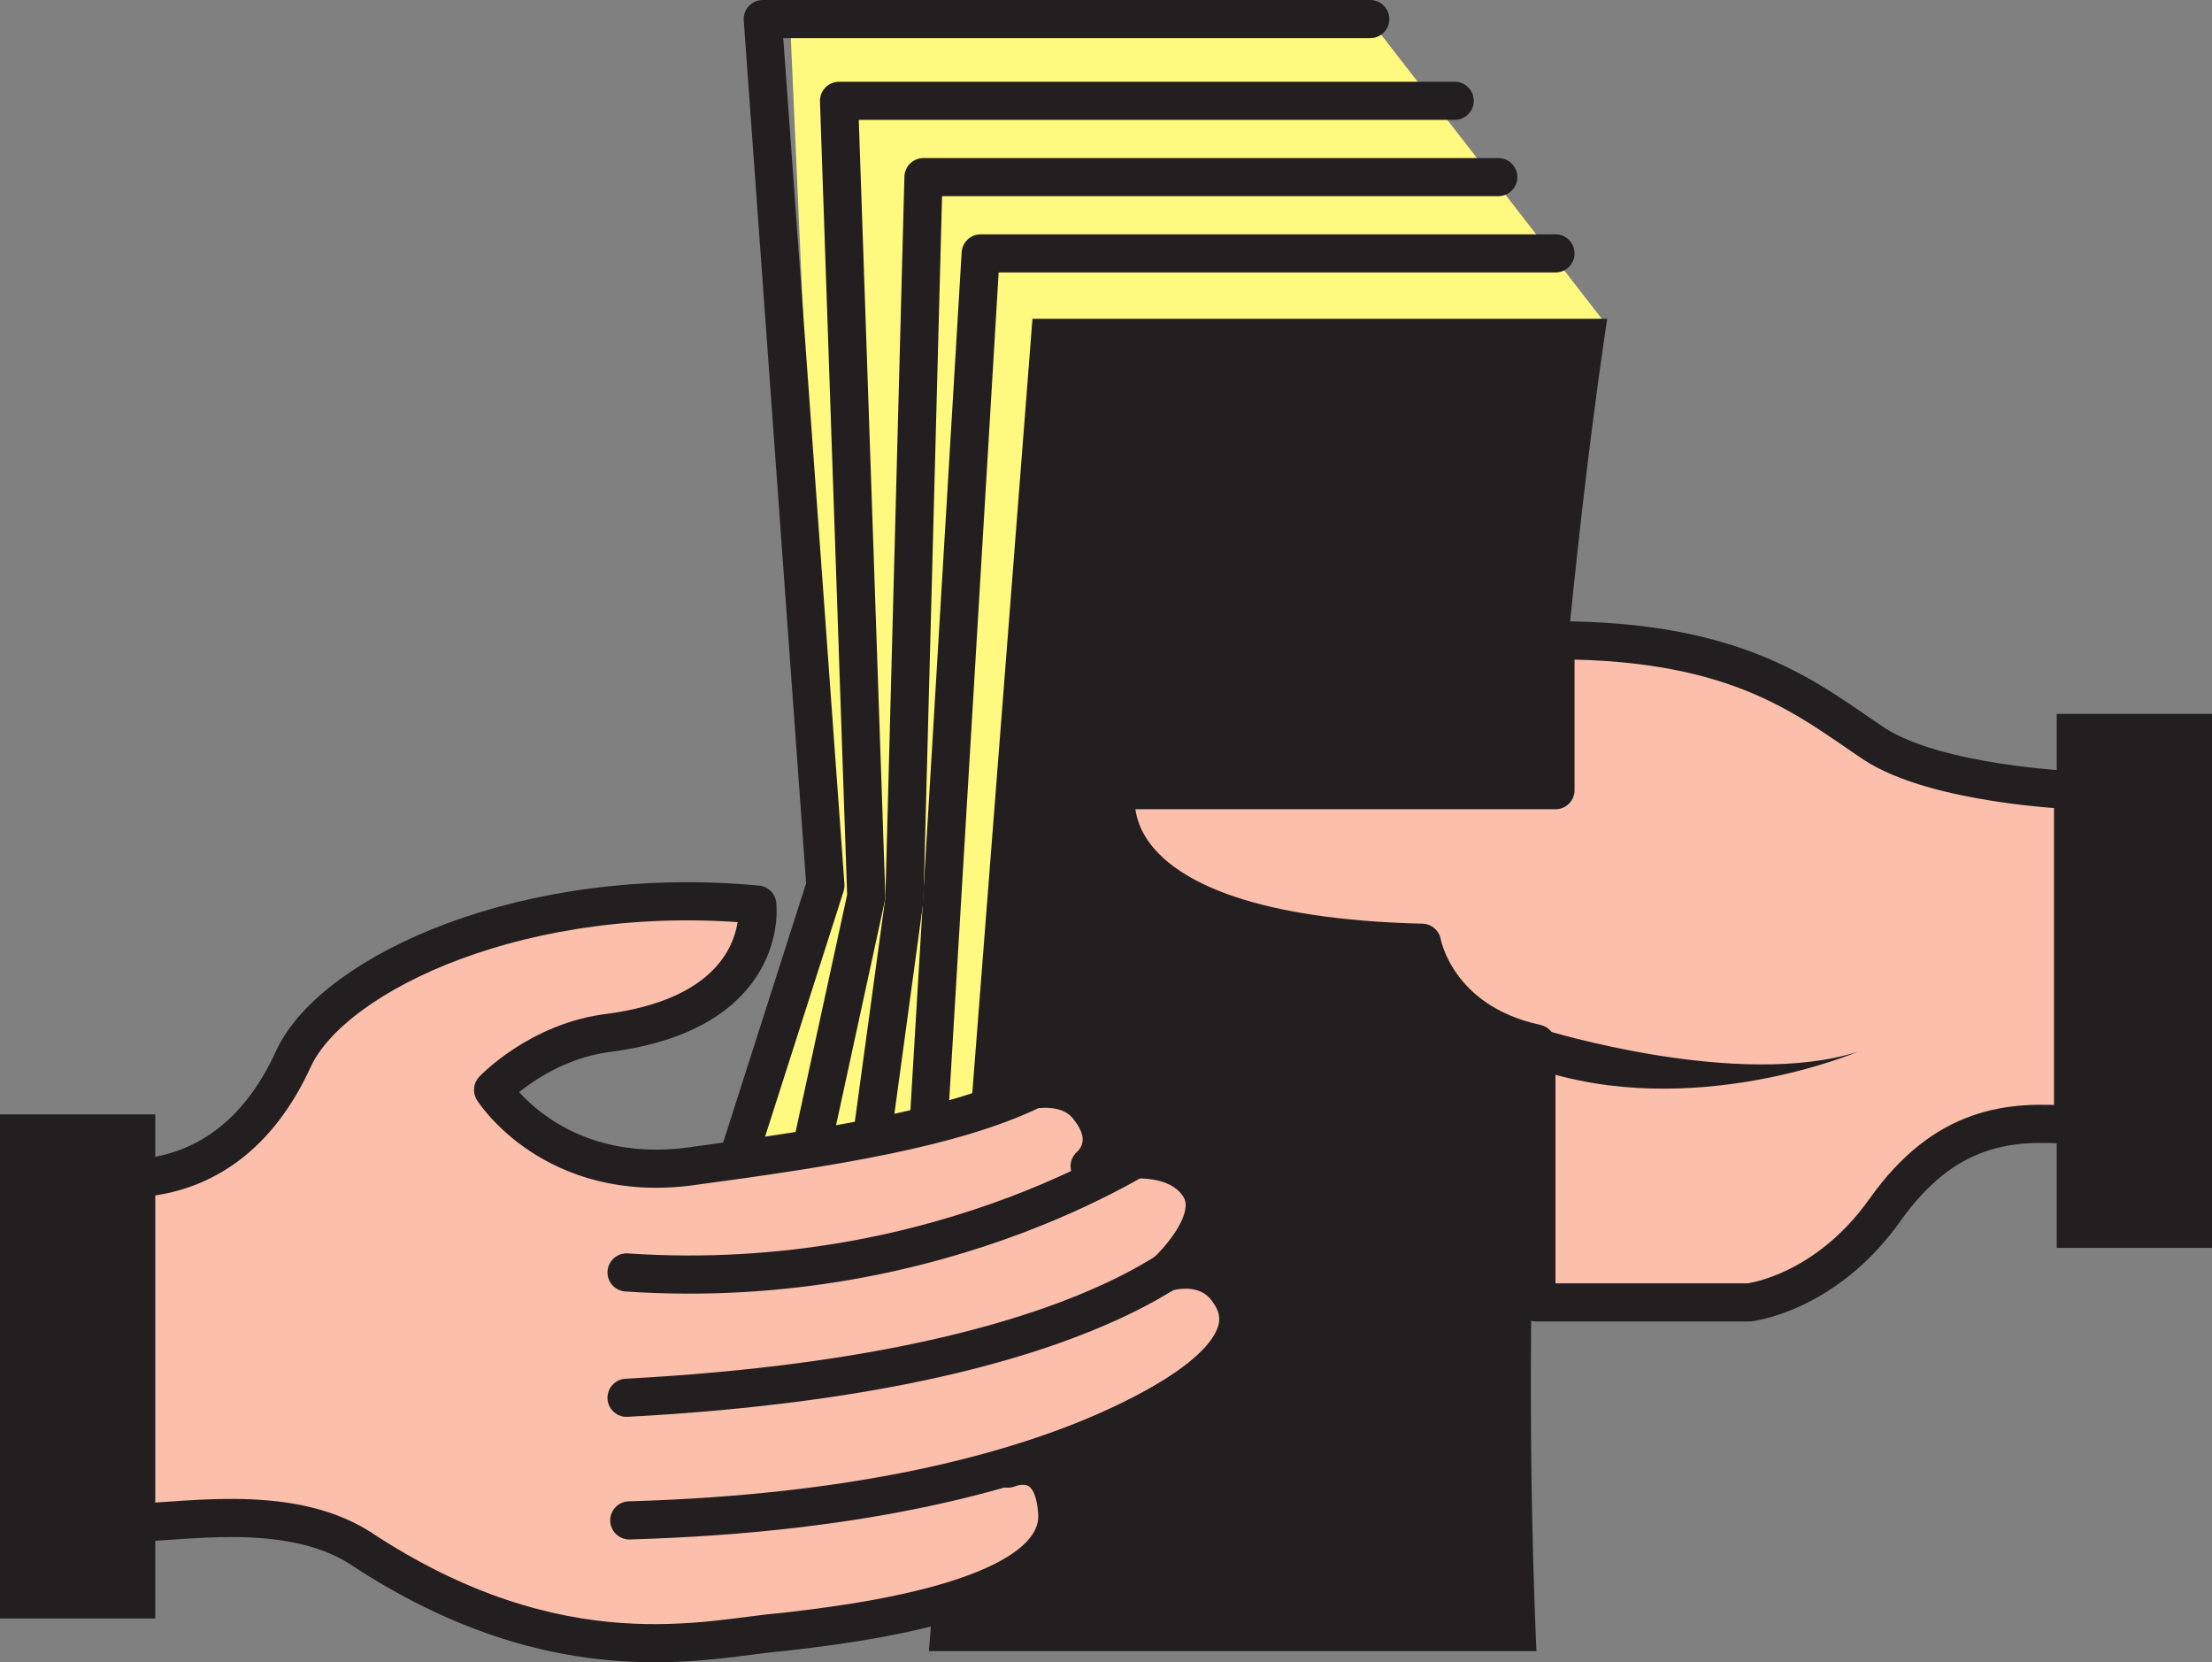
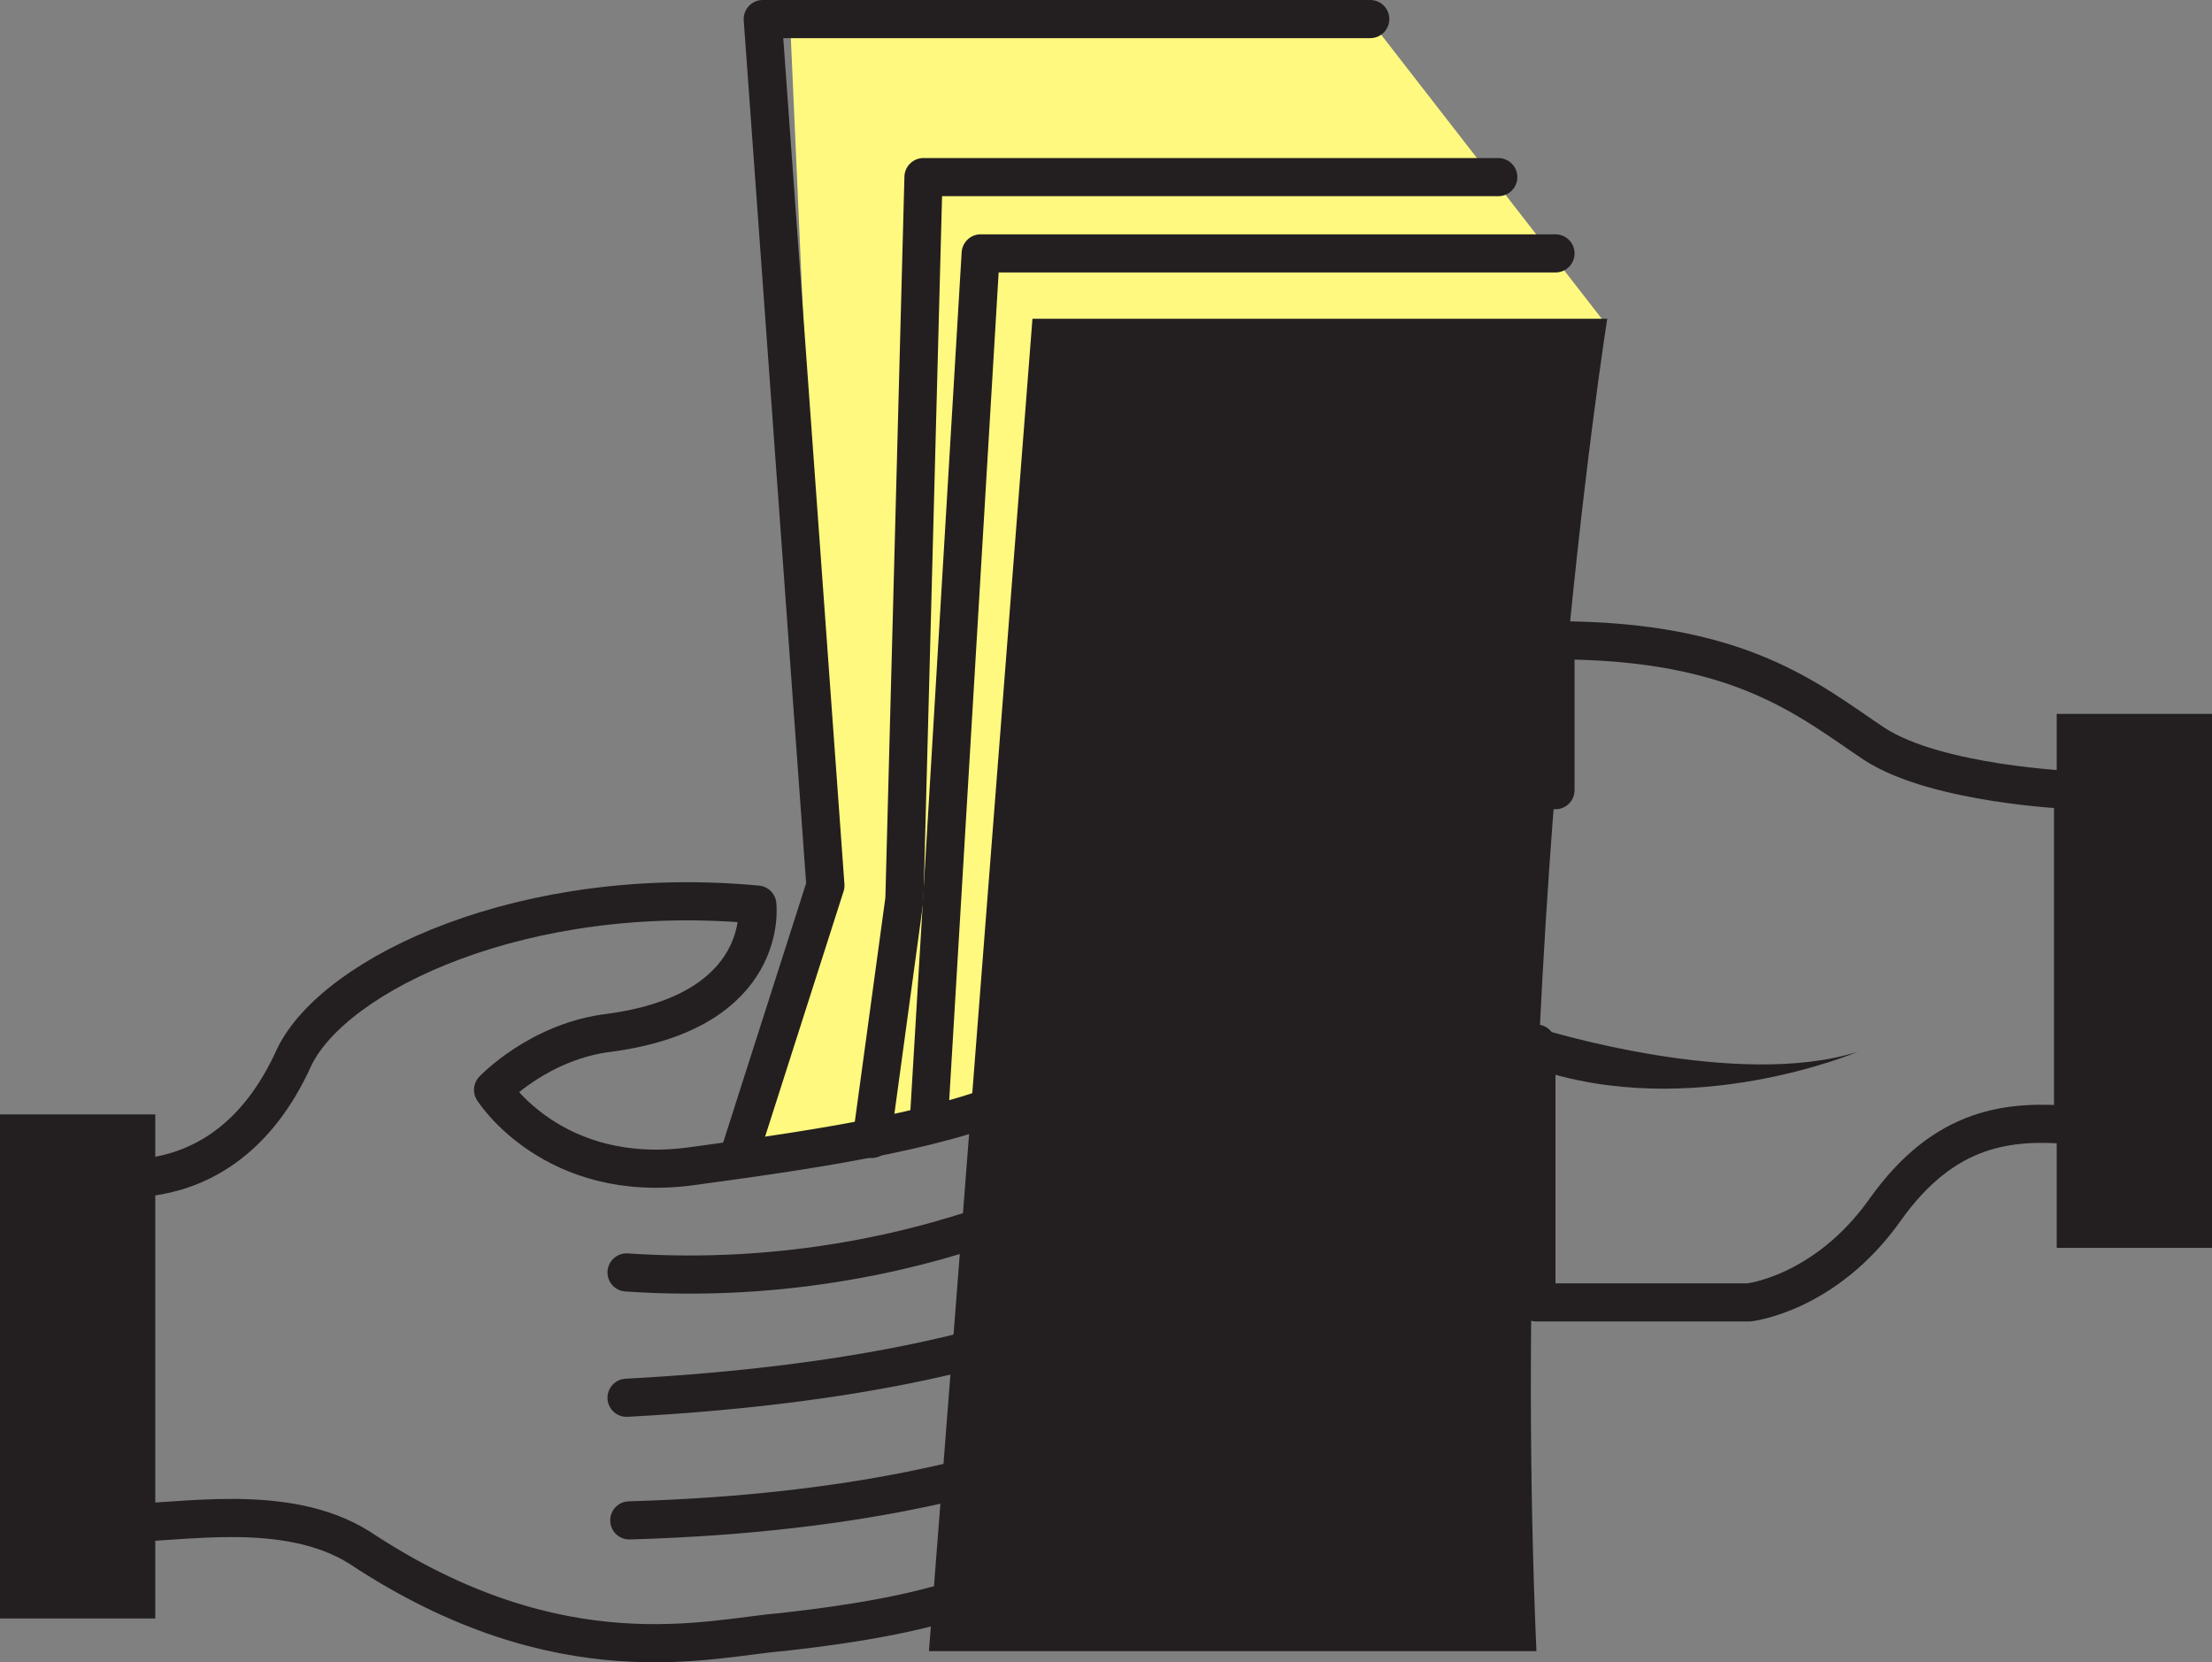
<svg xmlns="http://www.w3.org/2000/svg" width="609" height="457.56">
  <rect width="100%" height="100%" fill="#808080" stroke="none" />
  <path fill="#fff97f" fill-rule="evenodd" d="m441 87.75-65.25-84-158.25 1.5 10.5 237-18 71.25s36.75 12.75 67.5-21C306.75 259.5 441 87.75 441 87.75" />
  <path fill="#231f20" fill-rule="evenodd" d="M442.5 87.75S414.75 262.5 423 454.5H255.75l28.5-366.75H442.5" />
  <path fill="none" stroke="#231f20" stroke-linecap="round" stroke-linejoin="round" stroke-miterlimit="10" stroke-width="10.5" d="M428.25 69.75H270l-14.25 238.5" />
  <path fill="none" stroke="#231f20" stroke-linecap="round" stroke-linejoin="round" stroke-miterlimit="10" stroke-width="10.5" d="M412.5 48.75H254.25L249 247.5l-9 66" />
-   <path fill="none" stroke="#231f20" stroke-linecap="round" stroke-linejoin="round" stroke-miterlimit="10" stroke-width="10.5" d="M400.5 27.75H231l7.5 219-15 69" />
  <path fill="none" stroke="#231f20" stroke-linecap="round" stroke-linejoin="round" stroke-miterlimit="10" stroke-width="10.5" d="m203.25 318.75 24-75L210 5.25h167.25" />
-   <path fill="#fbbfac" fill-rule="evenodd" d="M21 322.5S60.75 336 81 291c11.25-23.25 63.75-48 127.5-42 0 0 3.75 29.25-40.5 35.25-19.5 2.25-32.25 15.75-32.25 15.75s16.5 26.25 54.75 21c39-5.25 72-10.5 93.75-21 0 0 10.5-2.25 15.75 5.25 7.5 9.75 0 15.75 0 15.75s21.75-6.75 30 5.25c6.75 9.75-9 24-9 24s11.25-3.75 17.25 5.25c18 24.75-60.75 48.75-60.75 48.75s12-5.25 13.5 11.25c3 24.75-56.25 31.5-75.75 33.75-19.5 1.5-60.75 13.5-116.25-23.25-20.25-12.75-49.5-6.75-65.25-6.75L21 322.5" />
  <path fill="none" stroke="#231f20" stroke-linecap="round" stroke-linejoin="round" stroke-miterlimit="10" stroke-width="10.5" d="M21 322.5S60.75 336 81 291c11.25-23.25 63.75-48 127.5-42 0 0 3.75 29.25-40.5 35.25-19.5 2.25-32.25 15.75-32.25 15.75s16.5 26.25 54.75 21c39-5.25 72-10.5 93.75-21 0 0 10.5-2.25 15.75 5.25 7.5 9.75 0 15.75 0 15.75s21.75-6.75 30 5.25c6.75 9.75-9 24-9 24s11.25-3.75 17.25 5.25c18 24.75-60.75 48.75-60.75 48.75s12-5.25 13.5 11.25c3 24.75-56.25 31.5-75.75 33.75-19.5 1.5-60.75 13.5-116.25-23.25-20.25-12.75-49.5-6.75-65.25-6.75Zm0 0" />
  <path fill="#231f20" fill-rule="evenodd" d="M42.75 445.5V306.75H0V445.5h42.75" />
  <path fill="none" stroke="#231f20" stroke-linecap="round" stroke-linejoin="round" stroke-miterlimit="10" stroke-width="10.5" d="M320.25 314.25s-59.25 42-147.75 36m165.75-15s-24.75 42-165.75 49.5m168.75-14.25s-36.75 44.25-168 48" />
-   <path fill="#fbbfac" fill-rule="evenodd" d="M570.75 217.5s-37.5-1.5-54.75-12.75c-18-12-36.75-28.5-87.75-28.5v41.25H307.5s-9.75 39.75 84 42c0 0 3.75 21.75 31.5 27.75v71.25h58.5s21-2.25 37.5-25.5 34.5-24.75 51.75-23.25V217.5" />
  <path fill="none" stroke="#231f20" stroke-linecap="round" stroke-linejoin="round" stroke-miterlimit="10" stroke-width="10.5" d="M570.75 217.5s-37.5-1.5-54.75-12.75c-18-12-36.75-28.5-87.75-28.5v41.25H307.5s-9.75 39.75 84 42c0 0 3.75 21.75 31.5 27.75v71.25h58.5s21-2.25 37.5-25.5 34.5-24.75 51.75-23.25zm0 0" />
  <path fill="#231f20" fill-rule="evenodd" d="M609 343.5v-147h-42.75v147H609m-183.75-60s53.25 16.5 86.25 6c0 0-45.75 19.5-89.25 4.5l3-10.5" />
</svg>